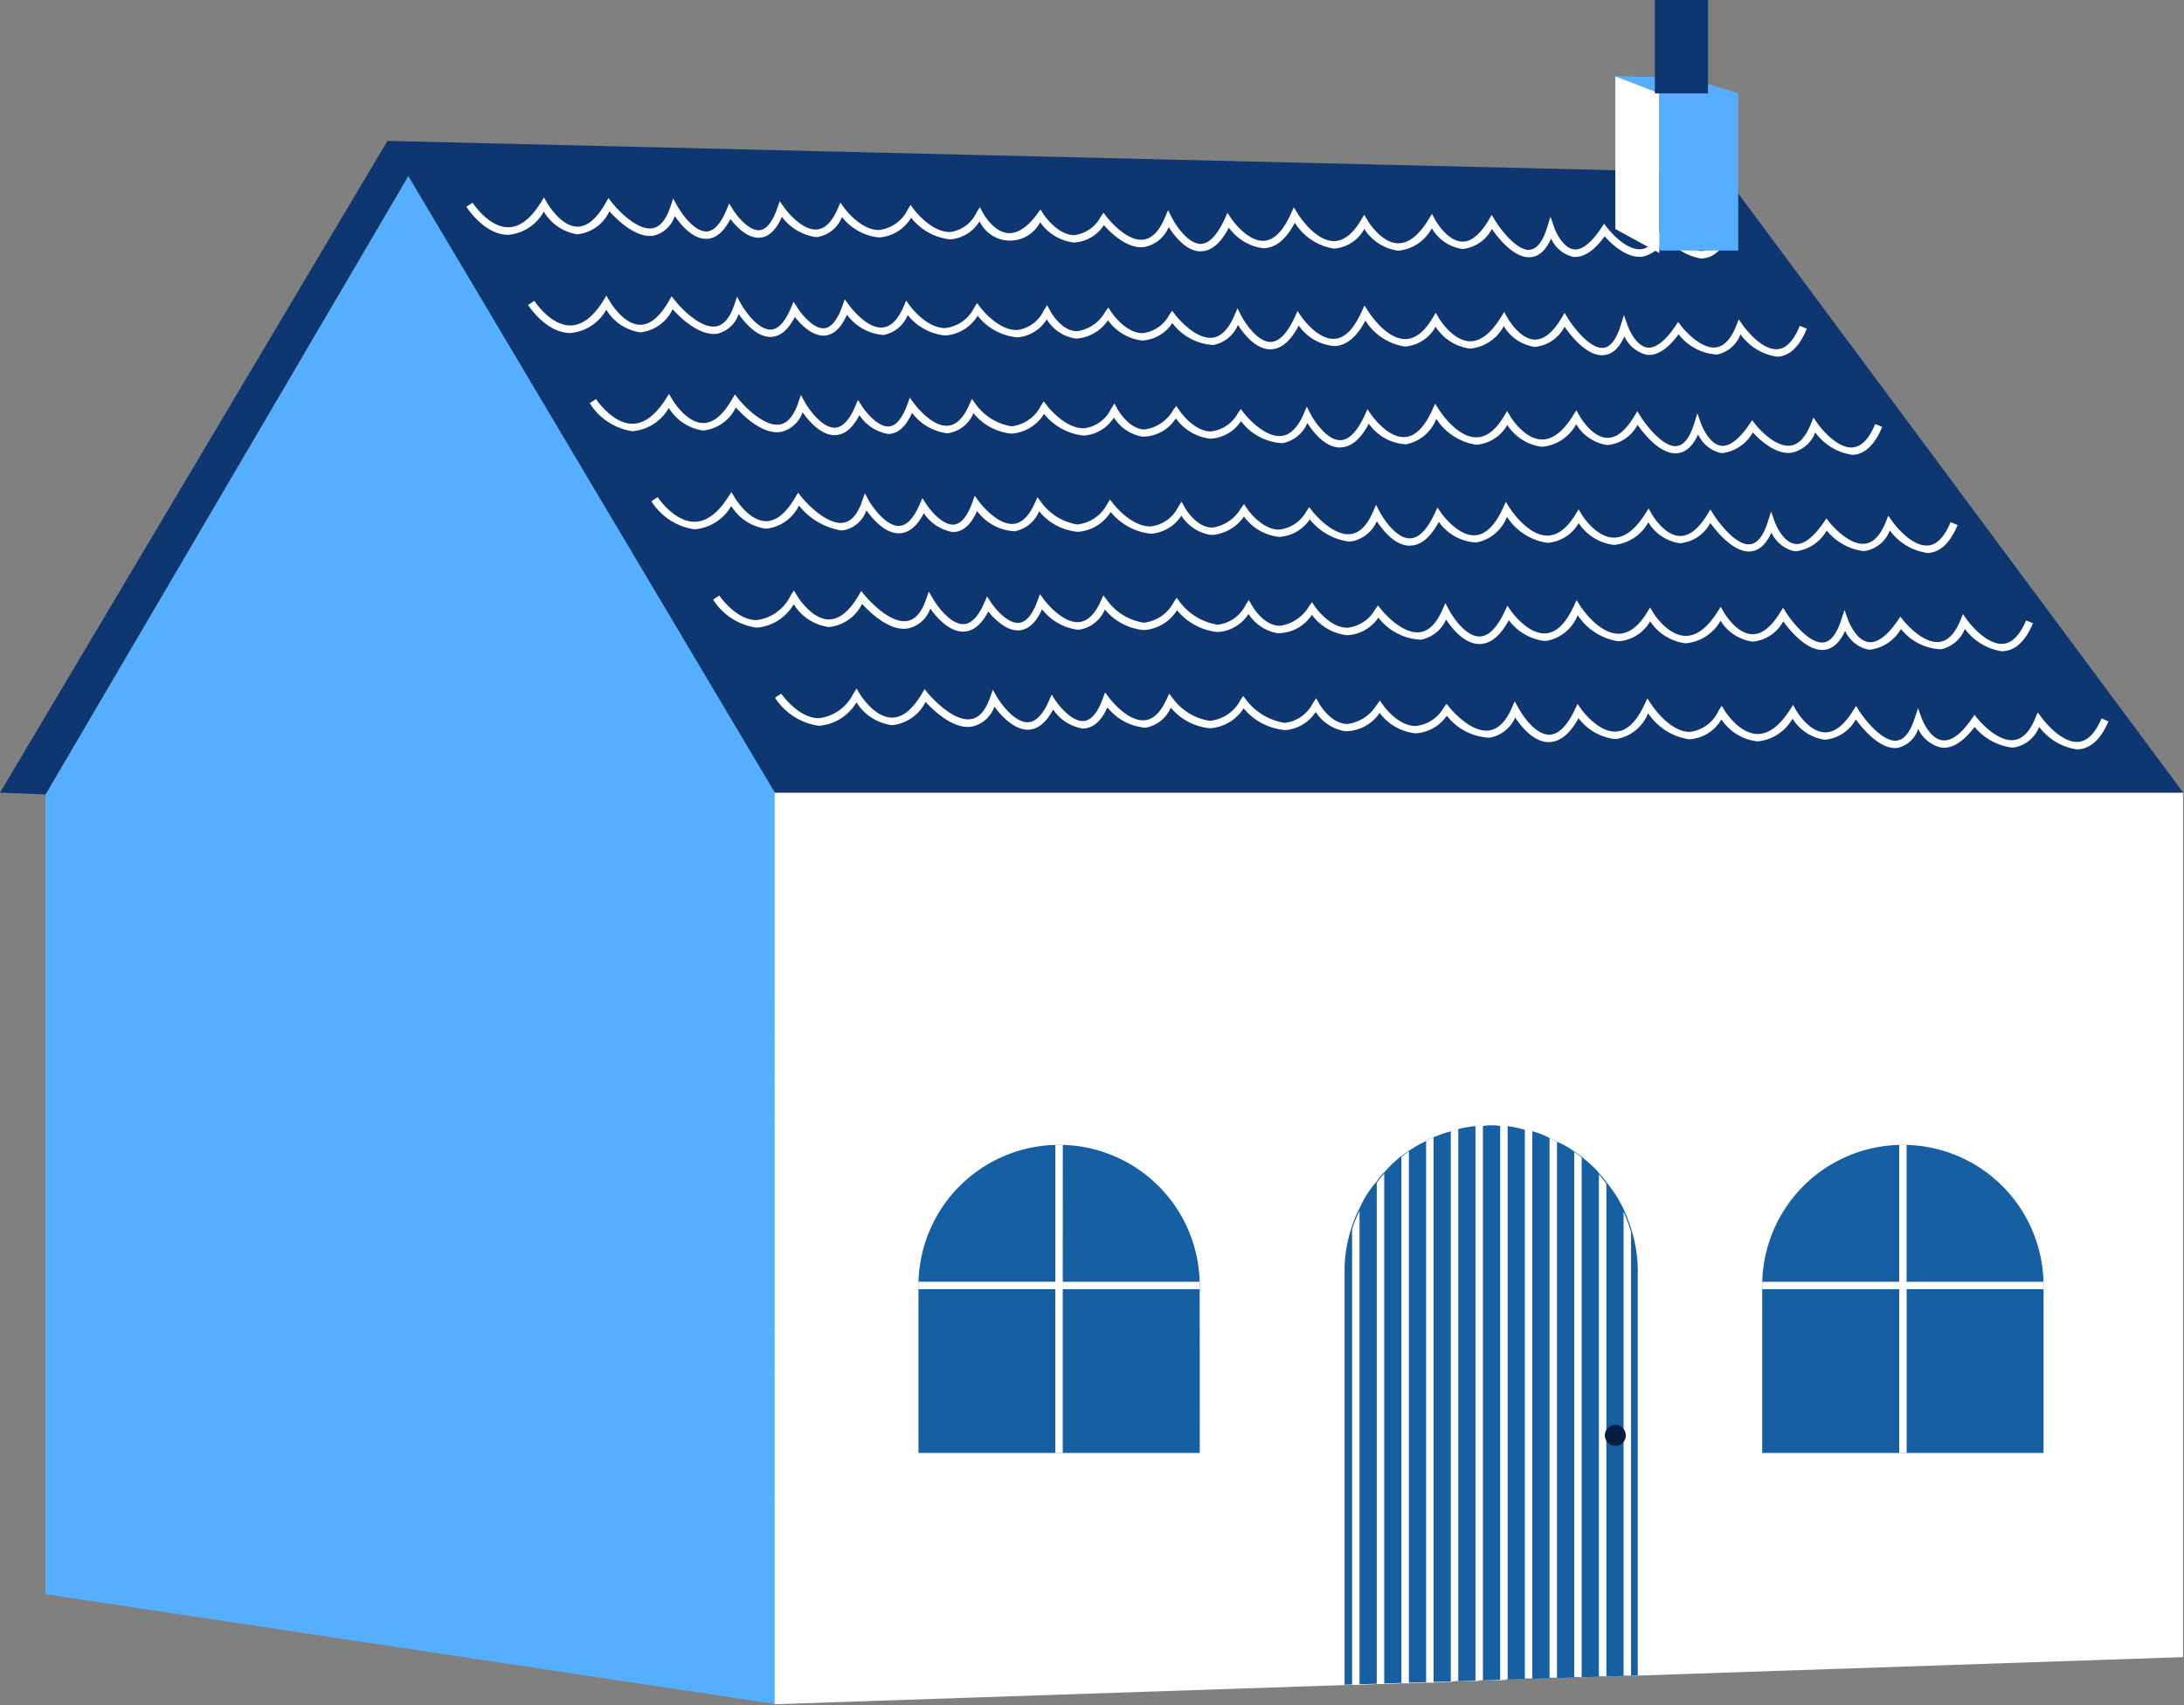
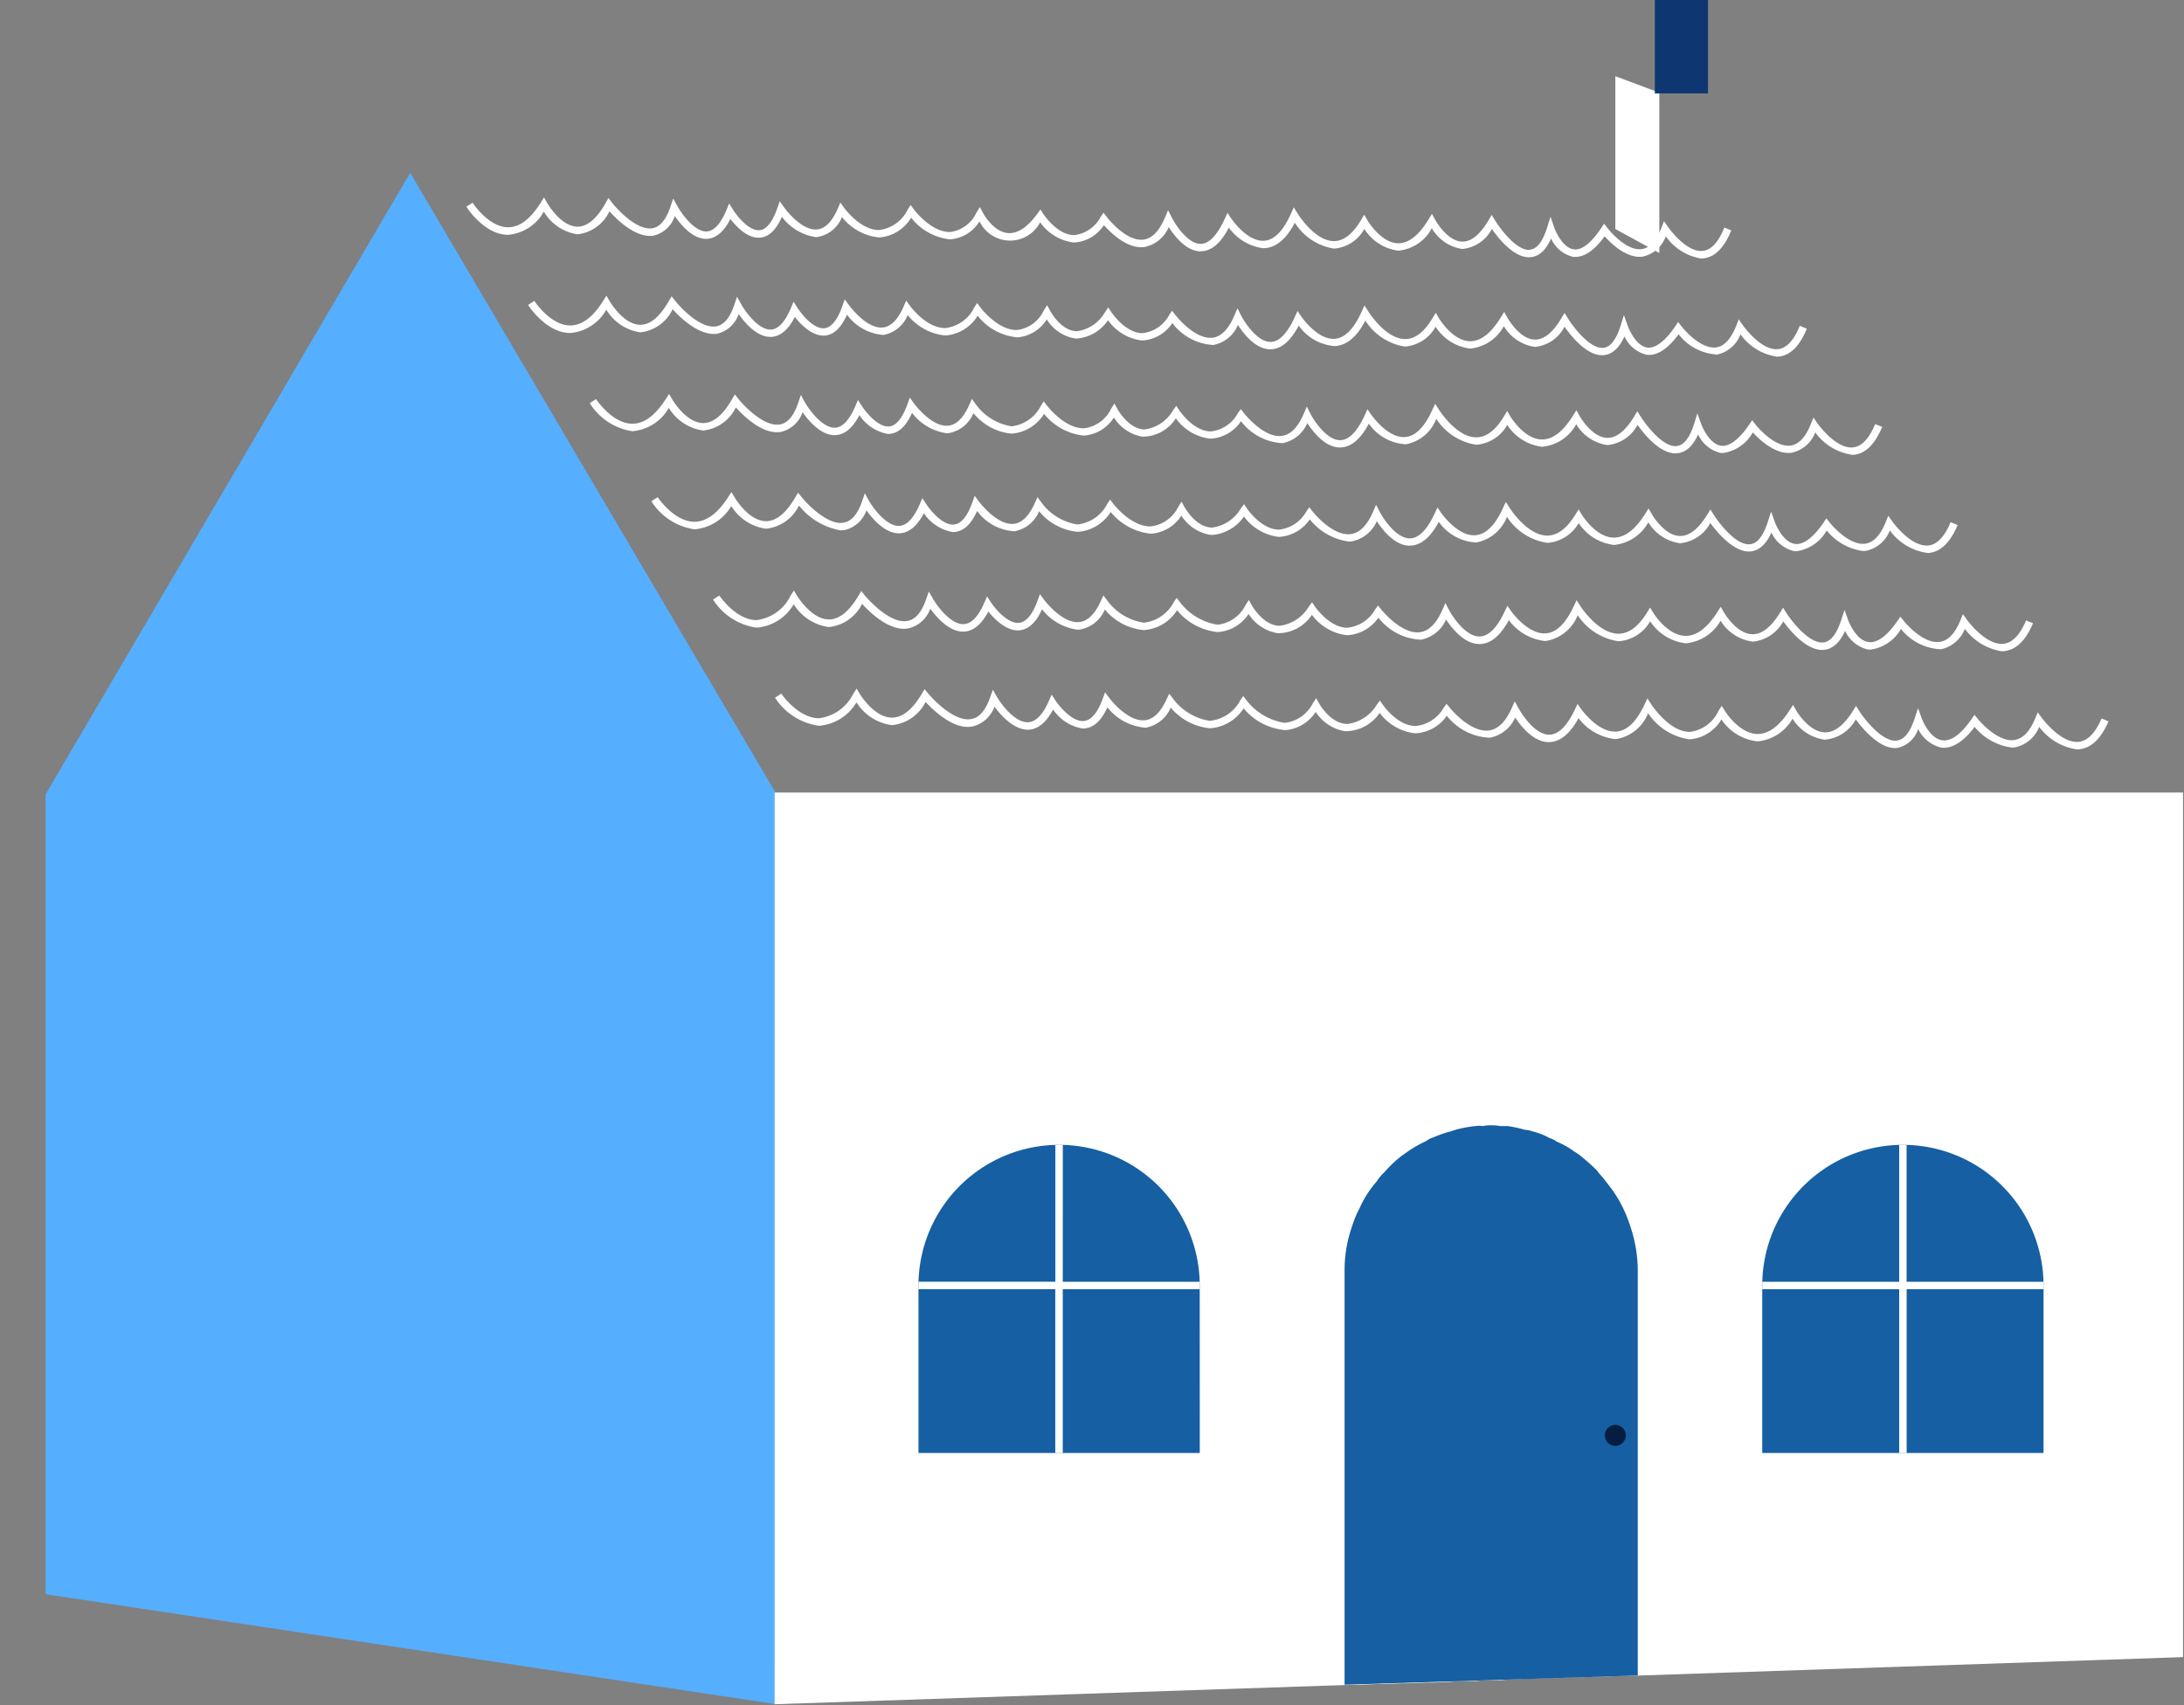
<svg xmlns="http://www.w3.org/2000/svg" fill="#000000" height="22.8" preserveAspectRatio="xMidYMid meet" version="1" viewBox="0.0 0.0 29.2 22.8" width="29.2" zoomAndPan="magnify">
  <rect x="0.0" y="0.0" width="29.2" height="22.8" fill="#808080" stroke="none" />
  <g id="change1_1">
    <path d="M10.36,22.786.609,21.318V10.623L5.484,2.311l4.875,8.271Z" fill="#56aeff" />
  </g>
  <g id="change2_1">
    <path d="M10.357,10.598V22.789l7.72-.26h.1l.23-.01h.1l.23-.01h.1l.23-.01h.1l.23-.01.1-.01h.23l.1-.01h.23l.1-.01.23-.01h.1l.23-.01h.1l.23-.01h.1l.23-.01h.1l.23-.01h.1l7.38-.25V10.598Z" fill="#ffffff" />
  </g>
  <g id="change3_1">
-     <path d="M10.36,10.599,5.459,2.354.609,10.623,0,10.599,5.18,1.884l17.855.427,6.155,8.288Z" fill="#0e3772" />
-   </g>
+     </g>
  <g id="change2_2">
    <path d="M22.745,3.457a.718.718,0,0,1-.473-.297.426.426,0,0,1-.308.271c-.212.031-.422-.172-.51-.271-.145.2-.286.289-.425.274a.433.433,0,0,1-.291-.245c-.067.152-.156.236-.265.249-.01.001-.02.002-.03.002-.208,0-.409-.252-.497-.379a.497.497,0,0,1-.391.268h-.006a.568.568,0,0,1-.406-.277.567.567,0,0,1-.445.3h-.004a.632.632,0,0,1-.453-.291.504.504,0,0,1-.404.263h-.002A.752.752,0,0,1,17.312,2.978c-.111.213-.244.327-.397.34l-.028.001a.671.671,0,0,1-.457-.275c-.108.207-.233.314-.372.316l-.005.001c-.193,0-.351-.205-.427-.325a.446.446,0,0,1-.325.267c-.229.03-.451-.19-.542-.293a.508.508,0,0,1-.403.233.644.644,0,0,1-.449-.271.453.453,0,0,1-.811-.012.504.504,0,0,1-.384.24h-.017a.765.765,0,0,1-.513-.289.546.546,0,0,1-.421.264H11.751a.721.721,0,0,1-.494-.273.428.428,0,0,1-.32.266c-.011.001-.021.002-.032.002a.687.687,0,0,1-.451-.271c-.075.172-.171.266-.286.278-.169.02-.325-.148-.403-.249-.086.17-.191.259-.312.266H9.44c-.18,0-.338-.188-.418-.305a.397.397,0,0,1-.282.262c-.233.039-.489-.21-.592-.326a.536.536,0,0,1-.426.308h0A.625.625,0,0,1,7.271,2.829a.604.604,0,0,1-.475.311H6.795c-.318,0-.55-.36-.56-.376L6.319,2.711c.002.003.212.328.476.328h.001c.152-.001.297-.111.433-.328l.044-.071.042.073c.002.003.182.318.407.318h0c.13,0,.257-.107.376-.318l.037-.065.046.06c.079.101.313.347.507.347a.22.22,0,0,0,.036-.003c.102-.018.182-.115.24-.289l.036-.108.056.1c.053.096.224.34.385.34h.009c.097-.006.185-.102.262-.285l.037-.089.051.082c.049.079.203.276.343.276l.016-.001c.113-.013.19-.167.234-.295l.032-.092.056.079c.002.004.213.299.424.299l.022-.001c.106-.011.198-.104.274-.278l.035-.081.051.071c.002.003.214.296.464.296l.008-.001a.488.488,0,0,0,.377-.273l.039-.061.043.059c.002.003.227.302.477.302h.013a.454.454,0,0,0,.347-.259l.046-.074.041.077c.001.003.136.256.337.271h.019c.12,0,.245-.086.37-.257l.043-.059.039.061c.002.003.182.278.408.282h.004a.458.458,0,0,0,.353-.243l.039-.057.042.055c.002.003.234.307.462.307.01,0,.02-.001.03-.002.114-.014.21-.113.287-.294l.042-.1.049.097c.05.1.216.354.386.354h.003c.14-.003.25-.183.319-.333l.037-.082.05.075c.002.003.202.299.424.299l.021-.001c.132-.011.25-.132.353-.36l.039-.087.05.081c.002.004.228.371.487.371h.001c.129-.001.25-.095.36-.28l.043-.073.043.073c.001.003.18.306.412.309h.003c.138,0,.273-.107.403-.319l.045-.074.042.077c.001.003.16.29.364.294h.004c.118,0,.234-.097.347-.286l.042-.071.043.07c.069.114.281.398.455.398L20.46,3.338c.091-.011.167-.11.225-.295L20.73,2.898l.05.143c.026.076.124.276.261.293l.02.002c.103,0,.222-.099.347-.286l.039-.059.043.056c.002.003.22.286.43.286a.16.16,0,0,0,.03-.002c.105-.015.194-.111.264-.287l.034-.087.053.077c.002.003.224.322.443.322l.023-.001c.112-.013.209-.117.287-.312l.093.037c-.093.231-.217.357-.369.374C22.767,3.456,22.756,3.457,22.745,3.457Zm1.04,1.311c.152-.017.278-.142.372-.373L24.063,4.357c-.079.194-.176.299-.29.312l-.024.001c-.222,0-.446-.32-.449-.323l-.053-.077-.034.087c-.07.176-.16.272-.267.288-.01.001-.021.002-.032.002-.212,0-.433-.283-.435-.286l-.042-.056-.039.058c-.134.2-.269.298-.371.285-.167-.021-.264-.29-.265-.293L21.712,4.213,21.667,4.356c-.058.185-.135.284-.227.295l-.019.001c-.176,0-.39-.284-.46-.398l-.043-.07-.042.071c-.113.189-.231.286-.351.286h-.004c-.207-.004-.367-.292-.368-.295l-.042-.075-.045.073c-.131.212-.268.319-.408.319h-.003c-.235-.003-.415-.306-.417-.309l-.042-.072-.043.072c-.111.186-.234.28-.365.28h-.001c-.263,0-.491-.367-.494-.371L18.243,4.084,18.204,4.17c-.103.228-.223.35-.356.36l-.021.001c-.225,0-.427-.295-.429-.299l-.05-.073-.037.081c-.1.218-.208.33-.322.332h-.004c-.173,0-.341-.256-.392-.354l-.048-.096-.042.099c-.078.181-.175.28-.291.295-.01.001-.021.001-.031.001-.23,0-.466-.304-.468-.307l-.042-.055-.039.057a.463.463,0,0,1-.357.243H15.271c-.229-.004-.411-.279-.413-.282l-.04-.061-.042.059a.515.515,0,0,1-.375.258l-.02-.001c-.203-.015-.339-.268-.34-.271L14,4.08l-.046.074a.455.455,0,0,1-.351.258l-.014.001c-.253,0-.48-.299-.482-.303l-.043-.058-.039.061a.492.492,0,0,1-.381.273l-.008.001c-.253,0-.467-.293-.469-.296l-.051-.071-.035.08c-.076.174-.169.268-.277.279l-.023.001c-.214,0-.428-.297-.43-.3L11.294,4.003l-.032.091c-.045.128-.123.282-.238.295l-.016.001c-.142,0-.297-.196-.347-.275l-.051-.081-.037.088c-.078.184-.167.279-.265.285h-.009c-.163,0-.336-.244-.39-.34l-.055-.099-.036.107c-.058.174-.14.271-.243.289a.223.223,0,0,1-.037.003c-.196,0-.434-.246-.513-.348L8.979,3.962l-.037.064c-.121.211-.249.317-.38.317h0c-.228,0-.41-.314-.412-.317l-.042-.073-.044.071c-.136.217-.284.327-.438.328H7.625c-.267,0-.479-.325-.481-.329l-.084.055c.01.015.244.375.565.375H7.627a.61.61,0,0,0,.479-.312.635.635,0,0,0,.456.303H8.562a.541.541,0,0,0,.431-.309c.104.116.363.364.599.327a.401.401,0,0,0,.284-.263c.081.116.241.306.423.306h.014c.122-.007.227-.096.314-.267.078.101.238.265.407.249.117-.013.214-.106.29-.279a.664.664,0,0,0,.488.271.434.434,0,0,0,.324-.266.733.733,0,0,0,.499.273h.011a.553.553,0,0,0,.425-.264.759.759,0,0,0,.536.289.512.512,0,0,0,.388-.24.552.552,0,0,0,.378.255l.027.001a.557.557,0,0,0,.414-.245.651.651,0,0,0,.454.271h.006a.517.517,0,0,0,.4-.233.735.735,0,0,0,.548.293.446.446,0,0,0,.329-.268c.077.12.237.326.432.326h.006c.14-.003.266-.109.375-.317a.643.643,0,0,0,.49.274c.155-.013.29-.127.401-.341a.762.762,0,0,0,.529.347h.001a.512.512,0,0,0,.409-.265.641.641,0,0,0,.458.292h.005a.572.572,0,0,0,.449-.3.576.576,0,0,0,.411.277l.006.001a.503.503,0,0,0,.395-.27c.088.127.292.381.502.381.01,0,.021-.001.031-.002.11-.014.199-.098.268-.25a.436.436,0,0,0,.294.245c.135.021.283-.073.43-.273a.696.696,0,0,0,.516.271.429.429,0,0,0,.311-.271.728.728,0,0,0,.479.298A.21.21,0,0,0,23.784,4.768Zm1.005,1.313c.154-.017.28-.143.375-.373L25.071,5.671c-.08.193-.178.298-.293.311l-.025.002c-.225,0-.452-.32-.454-.323L24.246,5.584,24.211,5.67c-.071.176-.161.272-.269.288-.011.001-.022.002-.033.002-.215,0-.438-.283-.44-.286l-.042-.055-.039.057c-.136.201-.27.3-.376.284-.169-.021-.267-.29-.268-.293l-.05-.14L22.65,5.668c-.059.186-.136.285-.23.296l-.02.002c-.178,0-.395-.285-.466-.398l-.043-.069-.042.07c-.115.189-.234.286-.355.286h-.004c-.209-.004-.371-.292-.372-.295l-.042-.074-.045.072c-.132.212-.271.319-.413.319h-.003c-.238-.003-.42-.306-.422-.309l-.042-.072-.043.071c-.112.187-.237.281-.369.281h-.001c-.267,0-.497-.367-.5-.371L19.188,5.399l-.039.085c-.104.228-.225.349-.36.36l-.021.001c-.228,0-.433-.297-.435-.3l-.05-.073-.037.081c-.101.219-.211.331-.326.333H17.916c-.175,0-.345-.256-.396-.354l-.048-.095-.042.098c-.078.181-.177.28-.293.294a.173.173,0,0,1-.032.002c-.233,0-.471-.304-.474-.307l-.042-.054-.039.056a.469.469,0,0,1-.361.243h-.004c-.232-.004-.416-.279-.418-.282l-.04-.06-.042.057a.517.517,0,0,1-.379.258h-.02c-.205-.016-.343-.269-.345-.271l-.041-.076-.046.073a.46.46,0,0,1-.354.258l-.014.001c-.256,0-.485-.3-.488-.303l-.043-.057-.039.06a.503.503,0,0,1-.386.273H13.521a.73.73,0,0,1-.476-.296L12.994,5.334l-.035.079c-.077.174-.171.268-.28.279l-.024.001c-.216,0-.433-.296-.435-.299l-.056-.077-.032.09c-.046.127-.125.282-.241.295l-.017.001c-.144,0-.301-.196-.352-.275l-.051-.08-.037.087c-.079.183-.168.278-.268.284h-.009c-.166,0-.341-.244-.396-.34L10.708,5.281l-.036.106c-.059.174-.141.271-.245.289a.25.25,0,0,1-.038.003c-.198,0-.438-.246-.519-.348L9.825,5.274,9.788,5.338c-.122.212-.251.319-.385.319h0c-.231,0-.415-.315-.416-.318l-.042-.072L8.901,5.337c-.139.217-.288.328-.443.329H8.456c-.27,0-.485-.326-.487-.33l-.084.055a.811.811,0,0,0,.57.375h.002a.618.618,0,0,0,.485-.312.64.64,0,0,0,.46.303h0a.547.547,0,0,0,.436-.309c.104.115.362.37.606.327a.402.402,0,0,0,.286-.263c.081.115.244.307.428.307l.015-.001c.123-.007.229-.096.317-.267a.573.573,0,0,0,.385.252l.027-.002c.118-.013.215-.107.292-.28a.704.704,0,0,0,.461.272c.011,0,.022-.001.033-.002a.439.439,0,0,0,.327-.267.743.743,0,0,0,.505.274h.01a.556.556,0,0,0,.429-.264.783.783,0,0,0,.524.29h.018a.52.52,0,0,0,.392-.241.56.56,0,0,0,.382.256.53.53,0,0,0,.446-.245.659.659,0,0,0,.459.272h.007a.523.523,0,0,0,.405-.234.744.744,0,0,0,.555.294.453.453,0,0,0,.332-.269c.077.12.239.327.437.327l.006-.001c.141-.003.269-.109.379-.318a.645.645,0,0,0,.497.276.542.542,0,0,0,.405-.341.772.772,0,0,0,.535.347h.001a.519.519,0,0,0,.413-.265.647.647,0,0,0,.462.292h.005a.579.579,0,0,0,.455-.301.582.582,0,0,0,.415.278h.006a.509.509,0,0,0,.399-.27c.089.127.295.381.507.381.011,0,.021-.001.032-.002.111-.014.202-.098.271-.251a.441.441,0,0,0,.297.247.21.21,0,0,0,.035.002.546.546,0,0,0,.399-.276c.09.099.31.305.522.271a.433.433,0,0,0,.313-.271.739.739,0,0,0,.484.298C24.766,6.083,24.777,6.082,24.789,6.081Zm1.005,1.312c.155-.017.282-.143.378-.372l-.093-.039c-.081.194-.18.299-.296.312l-.026.001c-.228,0-.457-.32-.459-.324l-.053-.074-.034.085c-.071.176-.163.272-.272.288-.011.001-.022.002-.033.002-.218,0-.444-.284-.446-.287l-.042-.053-.038.056c-.129.188-.253.287-.36.287l-.021-.002c-.171-.022-.27-.29-.271-.293l-.049-.139-.045.14c-.06.185-.138.284-.232.296-.185.027-.417-.278-.492-.396l-.043-.068-.042.068c-.116.19-.237.286-.359.286H22.46c-.212-.004-.375-.292-.377-.295l-.041-.073-.045.071c-.134.212-.274.319-.418.319H21.575c-.241-.003-.425-.305-.427-.308L21.106,6.811l-.043.07c-.114.186-.24.28-.374.281h-.001c-.27,0-.503-.368-.505-.372L20.133,6.712l-.039.084c-.105.228-.228.35-.365.361l-.022.001c-.23,0-.437-.297-.439-.3l-.049-.072-.037.079c-.102.22-.213.332-.331.334h-.004c-.177,0-.349-.256-.4-.355L18.398,6.751l-.042.096c-.079.181-.179.28-.297.295-.011.001-.021.002-.033.002-.236,0-.477-.304-.479-.307l-.042-.054-.039.055a.475.475,0,0,1-.366.244h-.005c-.235-.004-.421-.279-.423-.282l-.039-.059-.042.056a.526.526,0,0,1-.383.258l-.021-.001c-.208-.016-.347-.269-.349-.271l-.041-.075-.045.072a.47.47,0,0,1-.359.258l-.015.001c-.26,0-.492-.3-.494-.303l-.042-.056-.039.059a.507.507,0,0,1-.391.273l-.009.001a.741.741,0,0,1-.481-.296l-.051-.069-.035.078c-.078.174-.173.268-.283.279-.226.021-.463-.296-.465-.299l-.056-.076-.032.089c-.067.186-.149.284-.243.295l-.018.001c-.146,0-.305-.197-.356-.276l-.051-.078-.037.086c-.08.184-.171.279-.271.285h-.01c-.167,0-.344-.244-.399-.34L11.563,6.596l-.036.104c-.059.174-.143.271-.247.289a.174.174,0,0,1-.039.004c-.201,0-.444-.246-.525-.348l-.046-.057-.037.062c-.123.212-.254.319-.39.319-.234,0-.42-.315-.422-.319l-.042-.07-.044.068c-.14.218-.291.328-.448.329h-.002c-.273,0-.49-.326-.492-.329l-.084.055a.821.821,0,0,0,.576.375h.002a.627.627,0,0,0,.49-.312.648.648,0,0,0,.465.304h0a.551.551,0,0,0,.44-.31.911.911,0,0,0,.558.332.273.273,0,0,0,.056-.005.404.404,0,0,0,.288-.263c.082.115.246.307.432.307h.015c.124-.007.231-.097.321-.268a.583.583,0,0,0,.389.252l.029-.002c.118-.014.217-.107.294-.28a.664.664,0,0,0,.5.271.441.441,0,0,0,.329-.268.752.752,0,0,0,.511.275H14.416a.564.564,0,0,0,.434-.265.799.799,0,0,0,.53.29h.019a.527.527,0,0,0,.396-.241.569.569,0,0,0,.386.257l.029.001a.573.573,0,0,0,.422-.246.672.672,0,0,0,.464.272h.007a.533.533,0,0,0,.409-.234.806.806,0,0,0,.517.296.335.335,0,0,0,.044-.002.459.459,0,0,0,.335-.27c.078.12.241.328.44.328l.006-.001c.143-.003.271-.109.383-.318a.647.647,0,0,0,.502.276.549.549,0,0,0,.409-.343.777.777,0,0,0,.541.348h.001a.525.525,0,0,0,.417-.265.653.653,0,0,0,.467.292l.005.001a.586.586,0,0,0,.459-.303.589.589,0,0,0,.419.28h.007a.513.513,0,0,0,.403-.271c.093.131.327.406.545.38.112-.014.203-.099.272-.252a.446.446,0,0,0,.299.248c.012.001.023.002.036.002a.554.554,0,0,0,.404-.277.758.758,0,0,0,.482.274.365.365,0,0,0,.046-.003.436.436,0,0,0,.316-.272.748.748,0,0,0,.489.299A.223.223,0,0,0,25.794,7.394Zm1.006,1.313c.156-.018.284-.143.38-.372L27.089,8.296c-.082.193-.182.299-.3.312l-.027.002c-.23,0-.463-.32-.465-.324L26.244,8.212,26.21,8.296c-.072.175-.164.271-.274.287a.208.208,0,0,1-.035.003c-.221,0-.449-.284-.451-.287l-.042-.053-.038.056c-.13.188-.255.286-.364.286L24.983,8.586c-.173-.022-.272-.291-.273-.293l-.049-.137-.045.138c-.061.185-.139.284-.235.297l-.021.001c-.183,0-.405-.285-.478-.398l-.042-.068-.042.068c-.117.19-.24.287-.364.287H23.429c-.215-.004-.38-.292-.382-.295l-.041-.072-.044.069c-.135.213-.277.32-.423.32h-.003c-.244-.003-.43-.306-.432-.309l-.042-.07-.043.069c-.115.187-.243.281-.379.281h-.001c-.273,0-.509-.368-.511-.371l-.049-.078-.039.083c-.106.229-.23.35-.369.361l-.023.001c-.233,0-.443-.296-.445-.299l-.049-.071-.037.078c-.103.219-.215.331-.334.333h-.004c-.18,0-.354-.256-.406-.355l-.048-.092-.042.095c-.08.181-.181.28-.299.295a.198.198,0,0,1-.034.002c-.239,0-.482-.304-.485-.308l-.041-.052-.039.054a.481.481,0,0,1-.371.244h-.005c-.238-.004-.426-.28-.428-.283l-.039-.058-.042.056a.533.533,0,0,1-.389.259l-.021-.001c-.21-.016-.351-.269-.352-.271l-.041-.073-.045.07a.475.475,0,0,1-.363.259l-.015.001a.791.791,0,0,1-.5-.303l-.042-.056-.039.058a.514.514,0,0,1-.395.274H15.29a.746.746,0,0,1-.487-.297L14.752,7.962l-.035.077c-.079.174-.175.268-.287.279l-.025.001c-.222,0-.443-.296-.446-.299l-.055-.075-.032.087c-.068.186-.15.285-.246.296l-.018.001c-.147,0-.309-.197-.36-.276l-.051-.078-.037.085c-.08.185-.172.28-.274.286H12.877c-.17,0-.349-.244-.404-.341l-.055-.095-.036.104c-.06.174-.144.271-.25.289a.201.201,0,0,1-.042.004c-.244,0-.527-.345-.53-.348l-.045-.056-.037.062c-.125.212-.257.318-.395.318-.236,0-.425-.315-.427-.318l-.041-.069-.044.067a.586.586,0,0,1-.454.329h-.002c-.276,0-.496-.326-.498-.329l-.083.055a.826.826,0,0,0,.581.375h.002a.633.633,0,0,0,.495-.313.655.655,0,0,0,.47.305h0a.559.559,0,0,0,.444-.31c.105.114.373.377.622.327a.41.41,0,0,0,.29-.264c.082.115.249.308.437.308h.015c.125-.007.234-.098.324-.269.08.101.25.271.422.251.119-.014.219-.108.296-.281a.723.723,0,0,0,.472.273c.011,0,.023-.001.035-.002a.445.445,0,0,0,.333-.268.764.764,0,0,0,.516.275h.011a.571.571,0,0,0,.438-.265.806.806,0,0,0,.536.291h.019A.531.531,0,0,0,16.693,8.21a.574.574,0,0,0,.39.257.541.541,0,0,0,.457-.246.679.679,0,0,0,.468.273h.007a.539.539,0,0,0,.414-.235.759.759,0,0,0,.568.295.462.462,0,0,0,.337-.27c.078.119.244.328.446.328h.006c.144-.003.274-.11.387-.319a.702.702,0,0,0,.477.278c.01,0,.021-.001.031-.002a.555.555,0,0,0,.413-.343.787.787,0,0,0,.546.349h.001a.532.532,0,0,0,.422-.267.662.662,0,0,0,.472.294h.005a.594.594,0,0,0,.464-.302.596.596,0,0,0,.424.279l.007.001a.521.521,0,0,0,.407-.271c.09.123.304.382.52.382a.179.179,0,0,0,.032-.002c.113-.014.205-.099.275-.253a.45.45,0,0,0,.302.249c.012.001.024.002.037.002a.558.558,0,0,0,.408-.277.717.717,0,0,0,.535.272.442.442,0,0,0,.319-.273.756.756,0,0,0,.495.3C26.775,8.709,26.788,8.708,26.8,8.707Zm1.005,1.312c.157-.018.287-.143.384-.372l-.092-.039c-.083.193-.184.299-.303.312a.131.131,0,0,1-.027.002c-.234,0-.468-.321-.471-.324l-.052-.072-.035.082c-.072.176-.166.272-.277.288a.215.215,0,0,1-.036.003c-.223,0-.454-.284-.456-.287l-.042-.052-.038.055c-.141.202-.271.301-.392.285-.175-.022-.275-.291-.276-.294l-.049-.135-.045.137c-.061.185-.141.284-.238.296l-.021.002c-.185,0-.41-.285-.483-.399l-.042-.066-.042.067c-.119.19-.242.286-.368.286h-.005c-.218-.004-.385-.292-.386-.295l-.041-.072-.044.069c-.137.213-.281.32-.428.32h-.003c-.247-.003-.435-.306-.437-.309l-.042-.068-.043.068a.487.487,0,0,1-.383.281h-.001c-.276,0-.515-.368-.517-.372l-.049-.076-.039.082c-.107.228-.232.35-.372.361l-.024.001c-.236,0-.448-.297-.45-.3l-.049-.07-.037.077c-.104.219-.218.331-.338.334h-.004c-.219,0-.409-.352-.411-.355L20.252,9.379l-.042.094c-.081.181-.183.279-.303.295-.012.001-.023.002-.035.002-.242,0-.488-.305-.49-.308l-.041-.051-.039.053a.486.486,0,0,1-.375.244h-.005c-.241-.004-.431-.28-.433-.283l-.039-.057-.042.055a.539.539,0,0,1-.393.258l-.021-.001c-.213-.016-.355-.269-.356-.271L17.597,9.336l-.045.069a.481.481,0,0,1-.367.26h-.016a.8.8,0,0,1-.505-.303l-.042-.055-.039.057a.517.517,0,0,1-.399.274l-.009.001a.755.755,0,0,1-.492-.297l-.051-.066-.035.076c-.08.173-.177.268-.29.279l-.026.001c-.225,0-.448-.296-.451-.3l-.055-.073-.032.086c-.068.186-.152.284-.249.296l-.019.001c-.149,0-.312-.198-.365-.277L14.061,9.288l-.037.084c-.081.184-.174.28-.277.286h-.01c-.172,0-.353-.244-.409-.341l-.054-.094-.036.103c-.061.173-.145.271-.252.289a.218.218,0,0,1-.043.004c-.247,0-.533-.345-.536-.348l-.045-.056-.037.062c-.126.212-.26.319-.399.319-.24,0-.43-.316-.432-.319l-.041-.069-.044.067a.591.591,0,0,1-.458.329h-.002c-.279,0-.501-.326-.504-.329l-.083.055a.835.835,0,0,0,.587.375h.002a.64.64,0,0,0,.5-.313.662.662,0,0,0,.475.305h0a.565.565,0,0,0,.449-.311c.106.114.379.379.628.328a.413.413,0,0,0,.293-.265c.085.119.265.315.457.309.126-.007.236-.098.327-.27a.592.592,0,0,0,.397.254l.03-.002c.12-.014.221-.107.299-.281a.72.72,0,0,0,.512.272.452.452,0,0,0,.335-.269.774.774,0,0,0,.521.276h.011a.579.579,0,0,0,.442-.266.81.81,0,0,0,.561.291.536.536,0,0,0,.403-.243.577.577,0,0,0,.394.258.555.555,0,0,0,.461-.245.688.688,0,0,0,.474.273h.007a.546.546,0,0,0,.417-.235.767.767,0,0,0,.574.294.465.465,0,0,0,.34-.27c.079.119.246.329.45.329l.006-.001c.145-.003.277-.11.391-.32a.711.711,0,0,0,.482.279c.011,0,.021,0,.032-.001a.557.557,0,0,0,.416-.344.796.796,0,0,0,.552.349h.002a.536.536,0,0,0,.426-.266.667.667,0,0,0,.477.293l.005.001a.602.602,0,0,0,.469-.304.606.606,0,0,0,.428.281h.007a.525.525,0,0,0,.411-.271c.09.123.307.383.524.383.011,0,.022-.001.033-.002a.376.376,0,0,0,.277-.254.454.454,0,0,0,.305.249c.141.022.296-.073.45-.275a.778.778,0,0,0,.493.275.402.402,0,0,0,.048-.003.446.446,0,0,0,.322-.273.764.764,0,0,0,.5.3A.24.24,0,0,0,27.805,10.02Z" fill="#ffffff" />
  </g>
  <g id="change4_1">
    <path d="M21.897,17.008v5.397l-3.92.123v-5.52a1.774,1.774,0,0,1,.1-.61,1.334,1.334,0,0,1,.1-.24,1.375,1.375,0,0,1,.23-.36.529.529,0,0,1,.1-.12,1.579,1.579,0,0,1,.23-.22c.03-.02.07-.05.1-.07a1.707,1.707,0,0,1,.23-.13.315.315,0,0,1,.1-.05,1.552,1.552,0,0,1,.23-.08c.03-.01.06-.02.1-.03a1.571,1.571,0,0,1,.23-.04.335.335,0,0,1,.1,0,.41.41,0,0,1,.11-.01.486.486,0,0,1,.12.01h.1a1.553,1.553,0,0,1,.23.05.295.295,0,0,1,.1.02.917.917,0,0,1,.23.09.315.315,0,0,1,.1.05,1.044,1.044,0,0,1,.23.13.607.607,0,0,1,.1.07c.06.05.12.1.18.16a.265.265,0,0,1,.05.06,1.059,1.059,0,0,1,.1.12,1.695,1.695,0,0,1,.23.36,2.001,2.001,0,0,1,.1.26A1.853,1.853,0,0,1,21.897,17.008Zm-5.857.181a1.88,1.88,0,0,0-1.88-1.88h0A1.88,1.88,0,0,0,12.28,17.189V19.429h3.761Zm11.282,0a1.88,1.88,0,0,0-1.88-1.88h0A1.88,1.88,0,0,0,23.561,17.189V19.429h3.761Z" fill="#165fa2" />
  </g>
  <g id="change2_3">
    <path d="M14.209,17.14H16.04v.1H14.209v2.19h-.1V17.239H12.28v-.1h1.83V15.309h.1Zm13.112,0H25.491V15.309H25.392v1.831H23.561v.1H25.392v2.19h.1V17.239h1.831Z" fill="#ffffff" />
  </g>
  <g id="change2_4">
-     <path d="M18.077,16.442V22.529h.1V16.194A1.413,1.413,0,0,0,18.077,16.442Zm.33-.622v6.698h.1V15.696A.545.545,0,0,0,18.407,15.82Zm.33-.352v7.04h.1V15.395C18.807,15.416,18.767,15.447,18.737,15.468Zm.33-.207v7.237h.1V15.209A.311.311,0,0,0,19.067,15.26Zm.33-.135v7.361l.1-.01V15.095C19.457,15.105,19.427,15.115,19.397,15.126Zm.33-.073v7.424l.1-.01V15.053A.323.323,0,0,0,19.727,15.053Zm.33,0v7.413l.1-.01V15.053Zm.33.052v7.341h.1V15.126A.287.287,0,0,0,20.387,15.105Zm.33.114v7.216h.1v-7.164A.311.311,0,0,0,20.717,15.219Zm.33.187v7.019h.1V15.478A.608.608,0,0,0,21.047,15.406Zm.33.301v6.708h.1V15.831A1.091,1.091,0,0,0,21.377,15.706Zm.33.498v6.2h.1V16.474A2.122,2.122,0,0,0,21.707,16.204Z" fill="#ffffff" />
-   </g>
+     </g>
  <g id="change5_1">
    <path d="M21.737,19.194a.14.14,0,1,1-.14-.14A.14.14,0,0,1,21.737,19.194Z" fill="#051d40" />
  </g>
  <g id="change2_5">
    <path d="M22.185,3.383l-.588-.32V1.019l.588.22Z" fill="#ffffff" />
  </g>
  <g id="change1_2">
-     <path d="M23.24,3.35H22.185V1.249h1.055Zm-1.643-2.33.588.229h1.055l-.665-.209" fill="#56aeff" />
-   </g>
+     </g>
  <g id="change3_2">
    <path d="M22.836,1.249h-.711V0h.711Z" fill="#0e3772" />
  </g>
</svg>